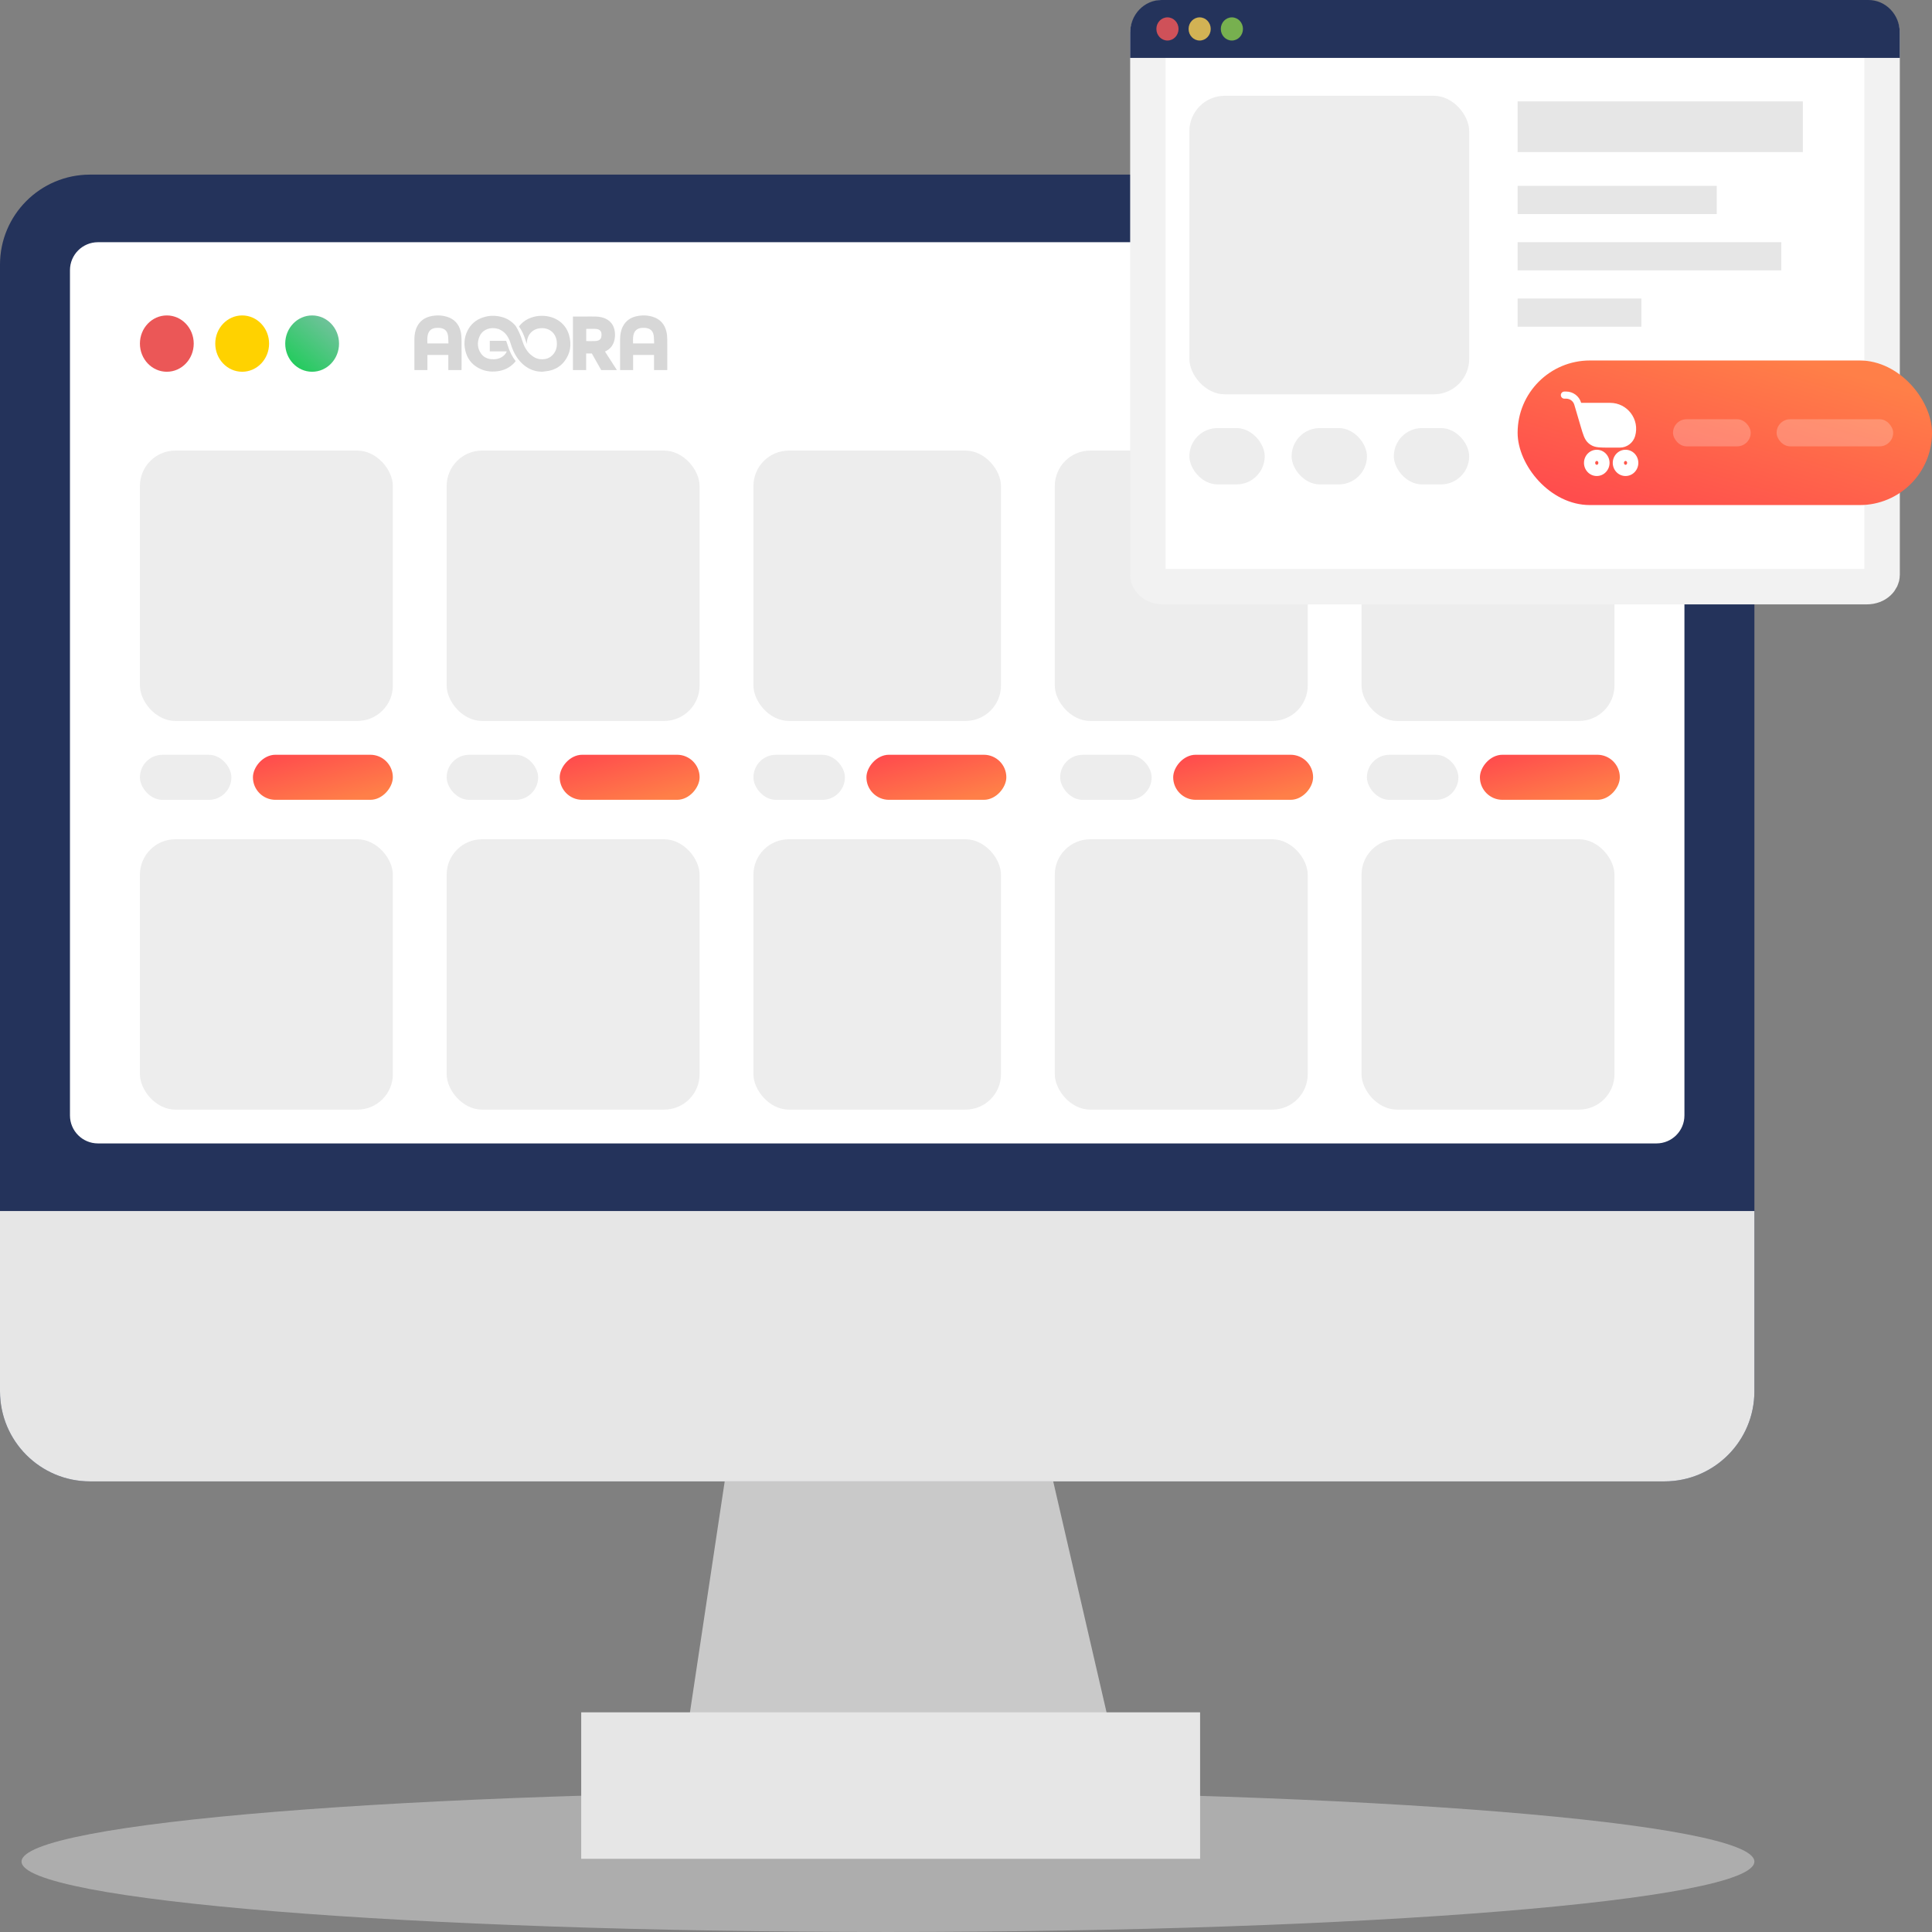
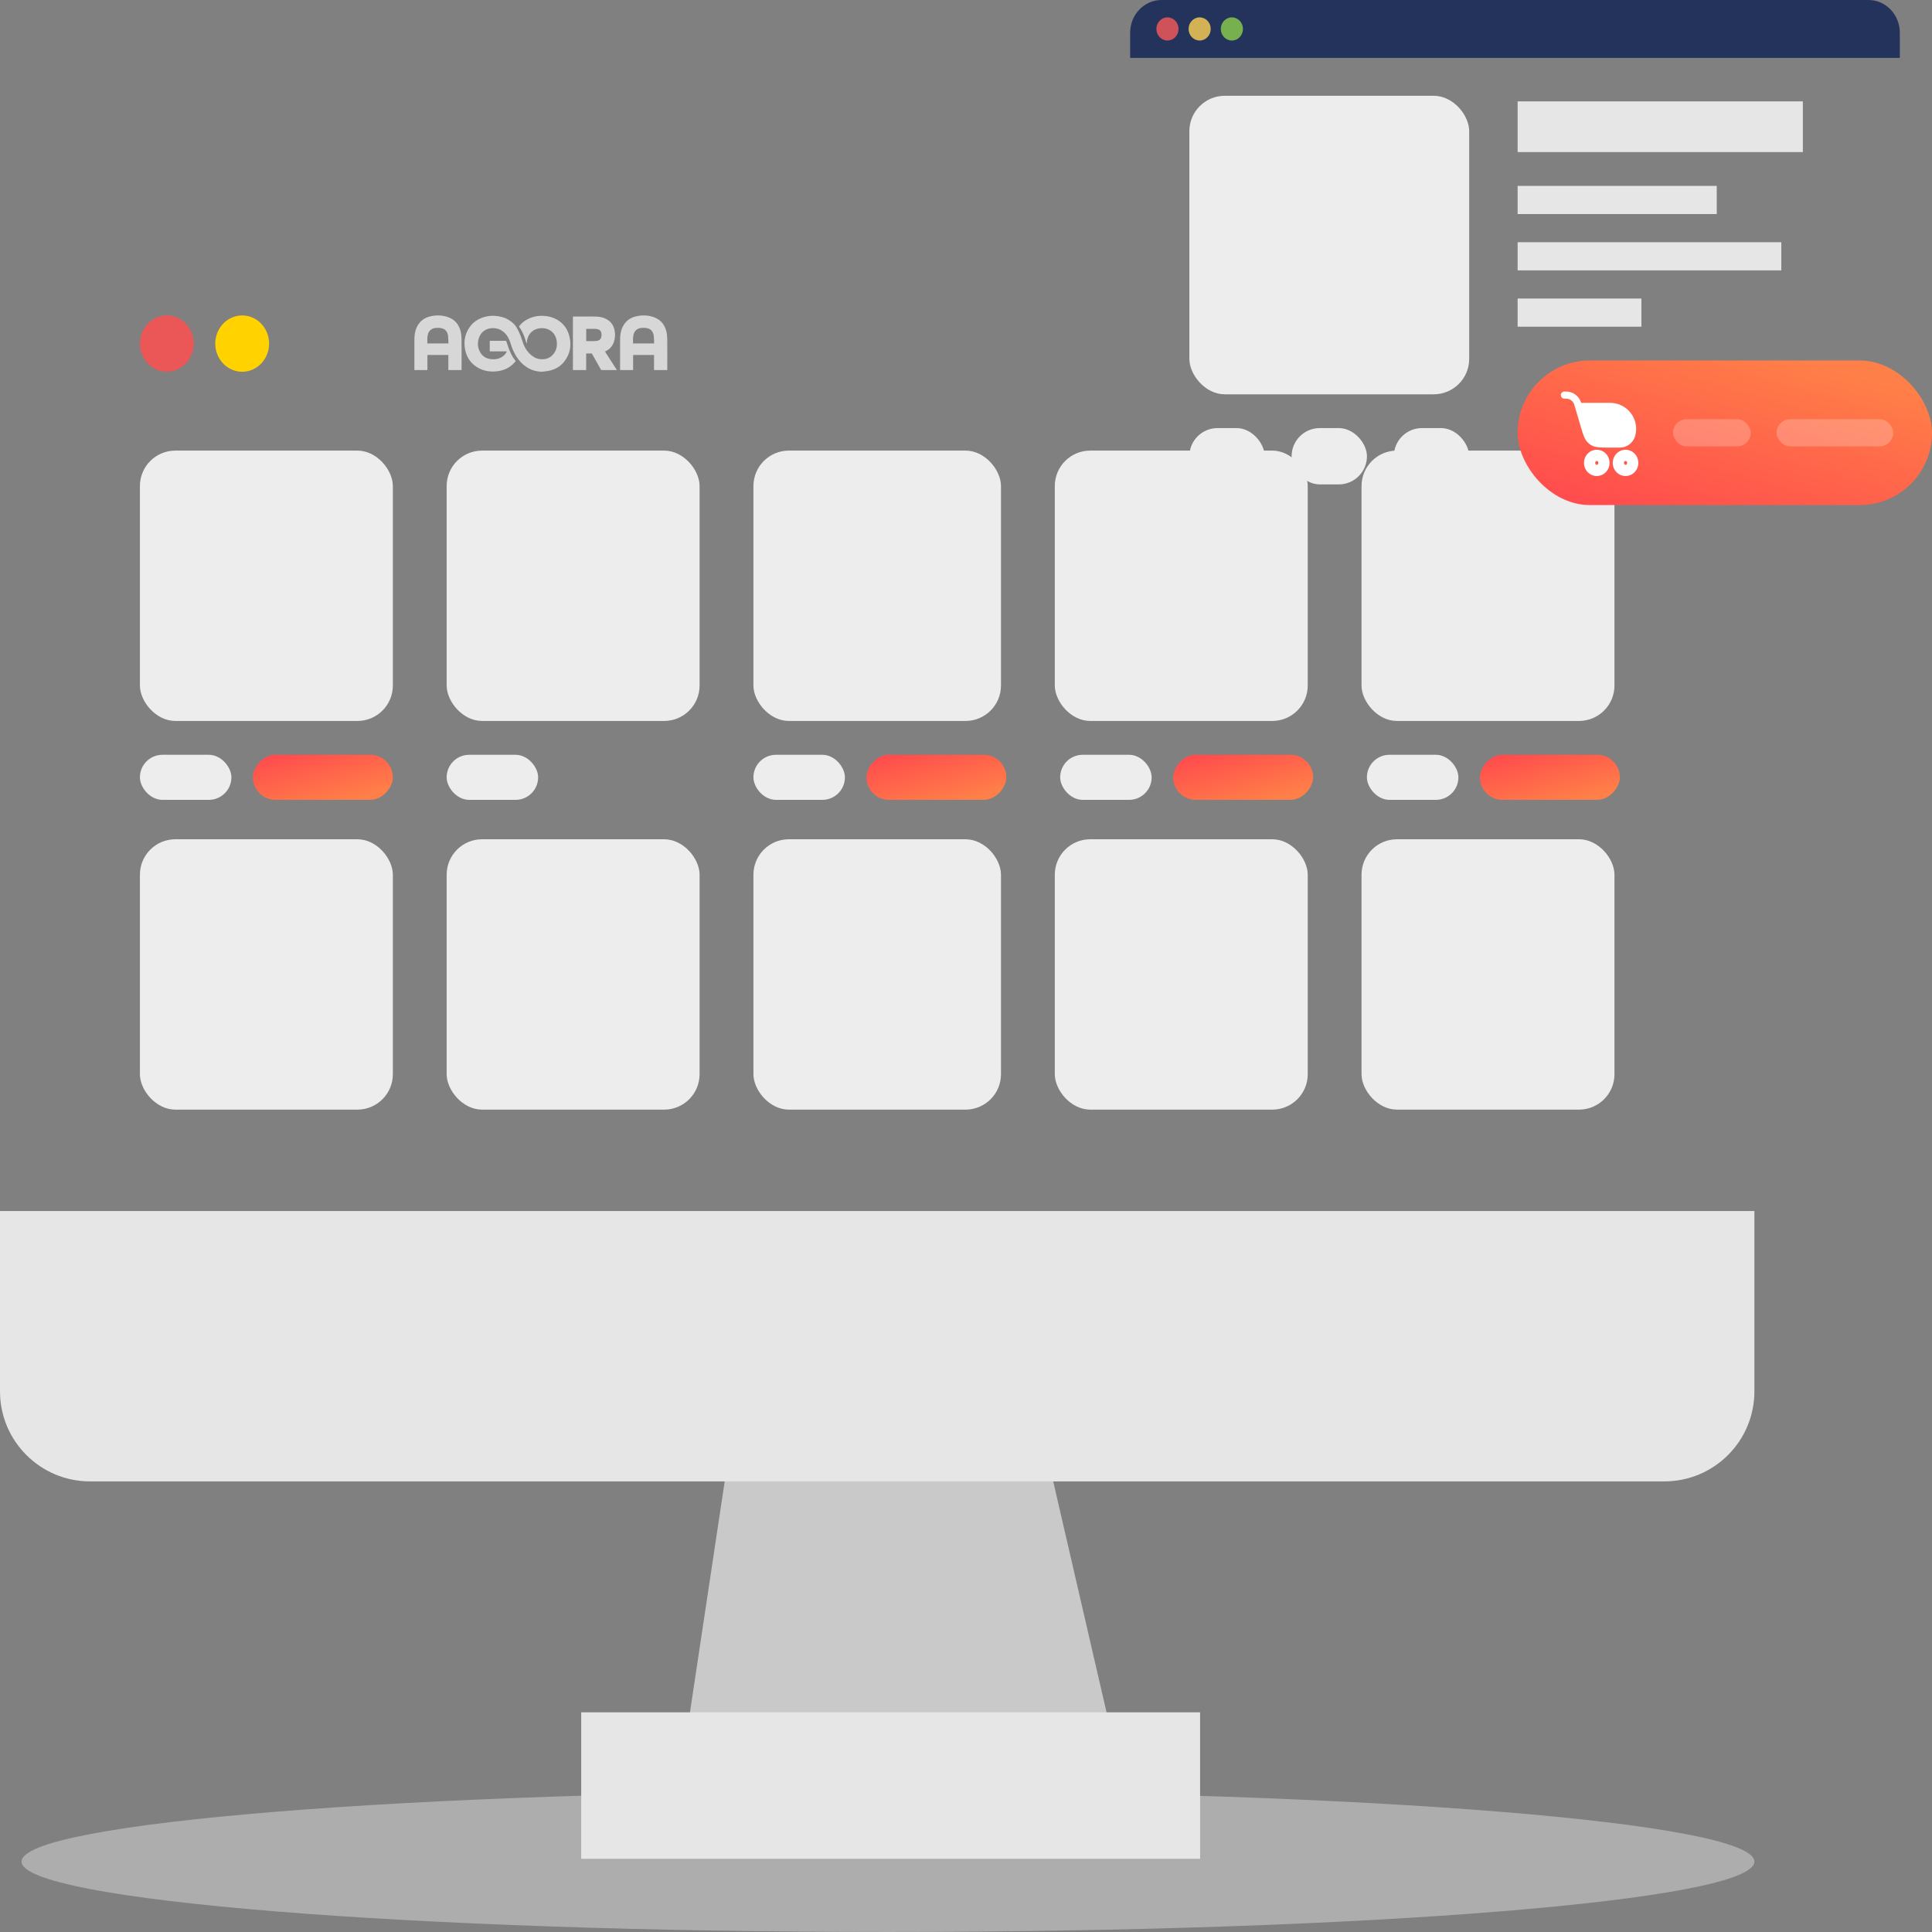
<svg xmlns="http://www.w3.org/2000/svg" width="150" height="150" viewBox="0 0 150 150" fill="none">
  <rect x="0" y="0" width="150" height="150" fill="#808080" stroke="none" />
  <path d="M57.844 104.52L52.647 139.068H87.326L79.347 104.52H57.844Z" fill="#C9C9C9" />
  <path opacity="0.45" d="M68.942 149.999C106.094 149.999 136.211 147.552 136.211 144.533C136.211 141.514 106.094 139.066 68.942 139.066C31.79 139.066 1.672 141.514 1.672 144.533C1.672 147.552 31.79 149.999 68.942 149.999Z" fill="#E6E6E6" />
  <path d="M93.175 132.945H45.125V144.316H93.175V132.945Z" fill="#E6E6E6" />
-   <path d="M129.22 13.557H6.991C3.13 13.557 0 16.687 0 20.547V108.023C0 111.884 3.13 115.014 6.991 115.014H129.22C133.081 115.014 136.211 111.884 136.211 108.023V20.547C136.211 16.687 133.081 13.557 129.22 13.557Z" fill="#24335B" />
-   <path d="M128.605 18.805H7.606C6.405 18.805 5.432 19.778 5.432 20.979V86.601C5.432 87.802 6.405 88.775 7.606 88.775H128.605C129.806 88.775 130.779 87.802 130.779 86.601V20.979C130.779 19.778 129.806 18.805 128.605 18.805Z" fill="white" />
  <path fill-rule="evenodd" clip-rule="evenodd" d="M34.817 26.663C34.808 26.464 34.81 26.278 34.788 26.095C34.75 25.776 34.598 25.56 34.294 25.486C34.147 25.451 33.987 25.445 33.836 25.459C33.492 25.491 33.278 25.691 33.209 26.017C33.163 26.23 33.178 26.445 33.18 26.663H34.817ZM34.808 28.732V27.561H33.184V28.733H32.178C32.176 28.704 32.173 28.675 32.173 28.645C32.172 27.881 32.171 27.116 32.173 26.351C32.175 26.006 32.224 25.668 32.383 25.354C32.602 24.921 32.961 24.664 33.424 24.558C33.855 24.46 34.286 24.464 34.713 24.597C35.283 24.776 35.628 25.165 35.767 25.737C35.815 25.936 35.832 26.147 35.834 26.352C35.842 27.126 35.837 27.899 35.837 28.673C35.837 28.69 35.835 28.707 35.833 28.732H34.808Z" fill="#D7D7D7" />
  <path fill-rule="evenodd" clip-rule="evenodd" d="M50.788 26.663C50.779 26.464 50.781 26.278 50.759 26.095C50.721 25.776 50.569 25.56 50.264 25.486C50.118 25.451 49.958 25.445 49.807 25.459C49.463 25.491 49.248 25.691 49.179 26.017C49.134 26.23 49.149 26.445 49.151 26.663H50.788ZM50.779 28.732V27.561H49.155V28.733H48.149C48.147 28.704 48.144 28.675 48.144 28.645C48.143 27.881 48.142 27.116 48.144 26.351C48.145 26.006 48.195 25.668 48.354 25.354C48.573 24.921 48.931 24.664 49.395 24.558C49.826 24.46 50.257 24.464 50.684 24.597C51.254 24.776 51.599 25.165 51.738 25.737C51.786 25.936 51.803 26.147 51.805 26.352C51.813 27.126 51.808 27.899 51.808 28.673C51.808 28.69 51.806 28.707 51.804 28.732H50.779Z" fill="#D7D7D7" />
  <path fill-rule="evenodd" clip-rule="evenodd" d="M45.514 26.481C45.747 26.481 45.975 26.489 46.203 26.479C46.579 26.464 46.721 26.3 46.7 25.924C46.689 25.738 46.578 25.6 46.397 25.559C46.321 25.542 46.241 25.533 46.163 25.531C45.973 25.527 45.784 25.529 45.595 25.53C45.566 25.531 45.537 25.537 45.514 25.54V26.481ZM44.482 24.575C44.794 24.575 45.098 24.575 45.401 24.575C45.692 24.575 45.983 24.569 46.275 24.578C46.565 24.588 46.85 24.641 47.108 24.788C47.475 24.995 47.67 25.32 47.731 25.73C47.77 25.995 47.753 26.259 47.674 26.514C47.572 26.845 47.364 27.09 47.057 27.25C47.029 27.264 47.002 27.278 46.97 27.293C47.278 27.771 47.584 28.246 47.897 28.733H46.678C46.439 28.31 46.195 27.879 45.949 27.444H45.51V28.734H44.482V24.575Z" fill="#D7D7D7" />
  <path fill-rule="evenodd" clip-rule="evenodd" d="M44.176 25.996C43.911 25.092 43.115 24.567 42.203 24.523C41.942 24.51 41.685 24.532 41.432 24.601C40.965 24.728 40.578 24.968 40.294 25.347C40.501 25.639 40.673 25.986 40.797 26.399C40.83 26.509 40.867 26.61 40.905 26.706C40.893 26.299 41.045 25.914 41.394 25.672C41.575 25.547 41.812 25.477 42.065 25.477C42.716 25.47 43.157 25.916 43.224 26.491C43.268 26.863 43.205 27.203 42.964 27.495C42.695 27.821 42.336 27.928 41.938 27.884L41.94 27.888L41.914 27.882C41.904 27.88 41.895 27.88 41.885 27.879C41.855 27.874 41.826 27.869 41.797 27.863C41.625 27.822 41.479 27.746 41.349 27.65C40.886 27.339 40.657 26.809 40.555 26.472C40.42 26.023 40.241 25.627 40.031 25.3C39.724 24.933 39.342 24.698 38.889 24.593C38.737 24.555 38.578 24.531 38.414 24.522C38.153 24.509 37.895 24.532 37.643 24.601C37.112 24.744 36.684 25.032 36.393 25.504C36.072 26.024 35.992 26.591 36.119 27.182C36.25 27.789 36.582 28.259 37.131 28.562C37.589 28.815 38.078 28.888 38.595 28.827C39.116 28.765 39.565 28.558 39.924 28.174C39.965 28.13 40.003 28.085 40.039 28.04C39.773 27.704 39.563 27.295 39.423 26.828C39.381 26.691 39.339 26.569 39.294 26.459H38.026V27.279H39.348C39.276 27.453 39.165 27.58 39.023 27.68C38.746 27.877 38.431 27.92 38.105 27.882C37.797 27.846 37.532 27.713 37.349 27.452C37.063 27.044 37.037 26.599 37.218 26.147C37.417 25.651 37.907 25.437 38.388 25.48V25.481C38.401 25.482 38.415 25.483 38.428 25.484C38.515 25.494 38.601 25.516 38.684 25.543L38.679 25.528L38.762 25.567H38.762C38.762 25.567 38.762 25.567 38.763 25.568L38.814 25.592C38.824 25.596 38.833 25.602 38.842 25.607C38.871 25.622 38.9 25.636 38.926 25.653C39.275 25.855 39.501 26.184 39.664 26.729C40.022 27.919 40.809 28.704 41.771 28.837C41.866 28.849 41.962 28.859 42.061 28.863C42.244 28.84 42.428 28.827 42.608 28.791C43.089 28.694 43.499 28.462 43.804 28.076C44.295 27.454 44.395 26.747 44.176 25.996Z" fill="#D7D7D7" />
  <path d="M136.211 94.023H0V108.024C0 111.885 3.13 115.015 6.991 115.015H129.22C133.081 115.015 136.211 111.885 136.211 108.024V94.023Z" fill="#E6E6E6" />
  <path d="M12.952 28.863C14.106 28.863 15.041 27.884 15.041 26.677C15.041 25.469 14.106 24.49 12.952 24.49C11.799 24.49 10.863 25.469 10.863 26.677C10.863 27.884 11.799 28.863 12.952 28.863Z" fill="#EB5757" />
  <path d="M18.802 28.863C19.956 28.863 20.892 27.884 20.892 26.677C20.892 25.469 19.956 24.49 18.802 24.49C17.649 24.49 16.713 25.469 16.713 26.677C16.713 27.884 17.649 28.863 18.802 28.863Z" fill="#FFD200" />
-   <path d="M24.234 28.863C25.388 28.863 26.323 27.884 26.323 26.677C26.323 25.469 25.388 24.49 24.234 24.49C23.08 24.49 22.145 25.469 22.145 26.677C22.145 27.884 23.08 28.863 24.234 28.863Z" fill="url(#paint0_linear_1102_9343)" />
  <rect x="10.863" y="34.984" width="19.638" height="20.991" rx="2.752" fill="#EDEDED" />
  <rect x="10.863" y="65.16" width="19.638" height="20.991" rx="2.752" fill="#EDEDED" />
  <rect x="10.863" y="58.602" width="7.103" height="3.499" rx="1.749" fill="#EDEDED" />
  <rect x="34.678" y="58.602" width="7.103" height="3.499" rx="1.749" fill="#EDEDED" />
  <rect x="58.496" y="58.602" width="7.103" height="3.499" rx="1.749" fill="#EDEDED" />
  <rect x="82.311" y="58.602" width="7.103" height="3.499" rx="1.749" fill="#EDEDED" />
  <rect x="106.127" y="58.602" width="7.103" height="3.499" rx="1.749" fill="#EDEDED" />
  <rect width="10.863" height="3.499" rx="1.749" transform="matrix(1 0 0 -1 19.637 62.098)" fill="url(#paint1_linear_1102_9343)" />
-   <rect width="10.863" height="3.499" rx="1.749" transform="matrix(1 0 0 -1 43.455 62.098)" fill="url(#paint2_linear_1102_9343)" />
  <rect x="34.678" y="34.984" width="19.638" height="20.991" rx="2.752" fill="#EDEDED" />
  <rect width="10.863" height="3.499" rx="1.749" transform="matrix(1 0 0 -1 67.269 62.098)" fill="url(#paint3_linear_1102_9343)" />
  <rect width="10.863" height="3.499" rx="1.749" transform="matrix(1 0 0 -1 91.086 62.098)" fill="url(#paint4_linear_1102_9343)" />
  <rect width="10.863" height="3.499" rx="1.749" transform="matrix(1 0 0 -1 114.9 62.098)" fill="url(#paint5_linear_1102_9343)" />
  <rect x="34.678" y="65.16" width="19.638" height="20.991" rx="2.752" fill="#EDEDED" />
  <rect x="58.496" y="34.984" width="19.22" height="20.991" rx="2.752" fill="#EDEDED" />
  <rect x="58.496" y="65.16" width="19.22" height="20.991" rx="2.752" fill="#EDEDED" />
  <rect x="81.894" y="34.984" width="19.638" height="20.991" rx="2.752" fill="#EDEDED" />
  <rect x="81.894" y="65.16" width="19.638" height="20.991" rx="2.752" fill="#EDEDED" />
  <rect x="105.709" y="34.984" width="19.638" height="20.991" rx="2.752" fill="#EDEDED" />
  <rect x="105.709" y="65.16" width="19.638" height="20.991" rx="2.752" fill="#EDEDED" />
-   <path d="M144.916 1.515L144.92 1.515C145.659 1.515 146.126 2.111 146.126 2.534V44.653C146.126 44.987 145.758 45.548 144.922 45.548H90.324C89.49 45.548 89.121 44.986 89.121 44.653V2.534C89.121 2.013 89.686 1.377 90.323 1.376C90.323 1.376 90.323 1.376 90.324 1.376L144.916 1.515Z" fill="white" stroke="#F2F2F2" stroke-width="2.752" />
  <rect x="117.828" y="27.988" width="32.172" height="11.225" rx="5.612" fill="url(#paint6_linear_1102_9343)" />
  <path fill-rule="evenodd" clip-rule="evenodd" d="M121.459 30.4C121.307 30.4 121.183 30.524 121.183 30.676C121.183 30.829 121.307 30.952 121.459 30.952H121.599C121.89 30.952 122.147 31.144 122.229 31.424L122.718 33.086L122.722 33.099C122.814 33.412 122.889 33.667 122.97 33.868C123.055 34.077 123.156 34.252 123.313 34.394C123.377 34.453 123.447 34.505 123.521 34.55C123.702 34.661 123.898 34.708 124.123 34.731C124.339 34.752 124.604 34.752 124.931 34.752H124.945H125.761C126.313 34.752 126.799 34.386 126.951 33.855C127.322 32.563 126.352 31.277 125.009 31.277H122.761L122.759 31.268C122.607 30.754 122.135 30.4 121.599 30.4H121.459ZM123.849 35.938C123.849 35.836 123.923 35.788 123.973 35.788C124.023 35.788 124.097 35.836 124.097 35.938C124.097 36.04 124.023 36.088 123.973 36.088C123.923 36.088 123.849 36.04 123.849 35.938ZM123.973 34.919C123.406 34.919 122.98 35.394 122.98 35.938C122.98 36.482 123.406 36.957 123.973 36.957C124.54 36.957 124.966 36.482 124.966 35.938C124.966 35.394 124.54 34.919 123.973 34.919ZM126.083 35.938C126.083 35.836 126.157 35.788 126.207 35.788C126.257 35.788 126.331 35.836 126.331 35.938C126.331 36.04 126.257 36.088 126.207 36.088C126.157 36.088 126.083 36.04 126.083 35.938ZM126.207 34.919C125.64 34.919 125.214 35.394 125.214 35.938C125.214 36.482 125.64 36.957 126.207 36.957C126.774 36.957 127.2 36.482 127.2 35.938C127.2 35.394 126.774 34.919 126.207 34.919Z" fill="white" />
  <rect opacity="0.22" x="129.893" y="32.549" width="6.032" height="2.105" rx="1.052" fill="white" />
  <rect opacity="0.22" x="137.936" y="32.549" width="9.049" height="2.105" rx="1.052" fill="white" />
  <path d="M147.502 2.547V4.496H87.744V2.547C87.744 1.871 88.001 1.223 88.457 0.746C88.913 0.268 89.532 8.56807e-07 90.177 8.56807e-07H145.067C145.386 -0 145.703 0.065 145.999 0.193C146.294 0.321 146.563 0.509 146.789 0.745C147.015 0.982 147.194 1.262 147.317 1.572C147.439 1.881 147.502 2.212 147.502 2.547Z" fill="#24335B" />
  <path opacity="0.8" d="M90.641 3.147C91.116 3.147 91.501 2.744 91.501 2.247C91.501 1.75 91.116 1.348 90.641 1.348C90.166 1.348 89.781 1.75 89.781 2.247C89.781 2.744 90.166 3.147 90.641 3.147Z" fill="#FA5959" />
  <path opacity="0.8" d="M93.141 3.147C93.616 3.147 94.001 2.744 94.001 2.247C94.001 1.75 93.616 1.348 93.141 1.348C92.666 1.348 92.281 1.75 92.281 2.247C92.281 2.744 92.666 3.147 93.141 3.147Z" fill="#FED253" />
  <path opacity="0.8" d="M95.643 3.147C96.118 3.147 96.503 2.744 96.503 2.247C96.503 1.75 96.118 1.348 95.643 1.348C95.168 1.348 94.783 1.75 94.783 2.247C94.783 2.744 95.168 3.147 95.643 3.147Z" fill="#8CCF4D" />
  <rect x="92.342" y="7.436" width="21.727" height="23.178" rx="2.752" fill="#EDEDED" />
  <rect x="92.342" y="33.236" width="5.85" height="4.373" rx="2.187" fill="#EDEDED" />
  <rect x="100.28" y="33.236" width="5.85" height="4.373" rx="2.187" fill="#EDEDED" />
  <rect x="108.217" y="33.236" width="5.85" height="4.373" rx="2.187" fill="#EDEDED" />
  <rect x="117.828" y="7.871" width="22.145" height="3.936" fill="#E6E6E6" />
  <rect x="117.828" y="14.432" width="15.46" height="2.187" fill="#E6E6E6" />
  <rect x="117.828" y="18.805" width="20.473" height="2.187" fill="#E6E6E6" />
  <rect x="117.828" y="23.178" width="9.61" height="2.187" fill="#E6E6E6" />
  <defs>
    <linearGradient id="paint0_linear_1102_9343" x1="22.945" y1="28.804" x2="25.922" y2="25.264" gradientUnits="userSpaceOnUse">
      <stop stop-color="#1FCC5A" />
      <stop offset="1" stop-color="#6FC29A" />
    </linearGradient>
    <linearGradient id="paint1_linear_1102_9343" x1="2.08" y1="3.451" x2="3.253" y2="-1.08" gradientUnits="userSpaceOnUse">
      <stop stop-color="#FF4D4D" />
      <stop offset="1" stop-color="#FF7F48" />
    </linearGradient>
    <linearGradient id="paint2_linear_1102_9343" x1="2.08" y1="3.451" x2="3.253" y2="-1.08" gradientUnits="userSpaceOnUse">
      <stop stop-color="#FF4D4D" />
      <stop offset="1" stop-color="#FF7F48" />
    </linearGradient>
    <linearGradient id="paint3_linear_1102_9343" x1="2.08" y1="3.451" x2="3.253" y2="-1.08" gradientUnits="userSpaceOnUse">
      <stop stop-color="#FF4D4D" />
      <stop offset="1" stop-color="#FF7F48" />
    </linearGradient>
    <linearGradient id="paint4_linear_1102_9343" x1="2.08" y1="3.451" x2="3.253" y2="-1.08" gradientUnits="userSpaceOnUse">
      <stop stop-color="#FF4D4D" />
      <stop offset="1" stop-color="#FF7F48" />
    </linearGradient>
    <linearGradient id="paint5_linear_1102_9343" x1="2.08" y1="3.451" x2="3.253" y2="-1.08" gradientUnits="userSpaceOnUse">
      <stop stop-color="#FF4D4D" />
      <stop offset="1" stop-color="#FF7F48" />
    </linearGradient>
    <linearGradient id="paint6_linear_1102_9343" x1="123.989" y1="39.061" x2="128.02" y2="24.68" gradientUnits="userSpaceOnUse">
      <stop stop-color="#FF4D4D" />
      <stop offset="1" stop-color="#FF7F48" />
    </linearGradient>
  </defs>
</svg>